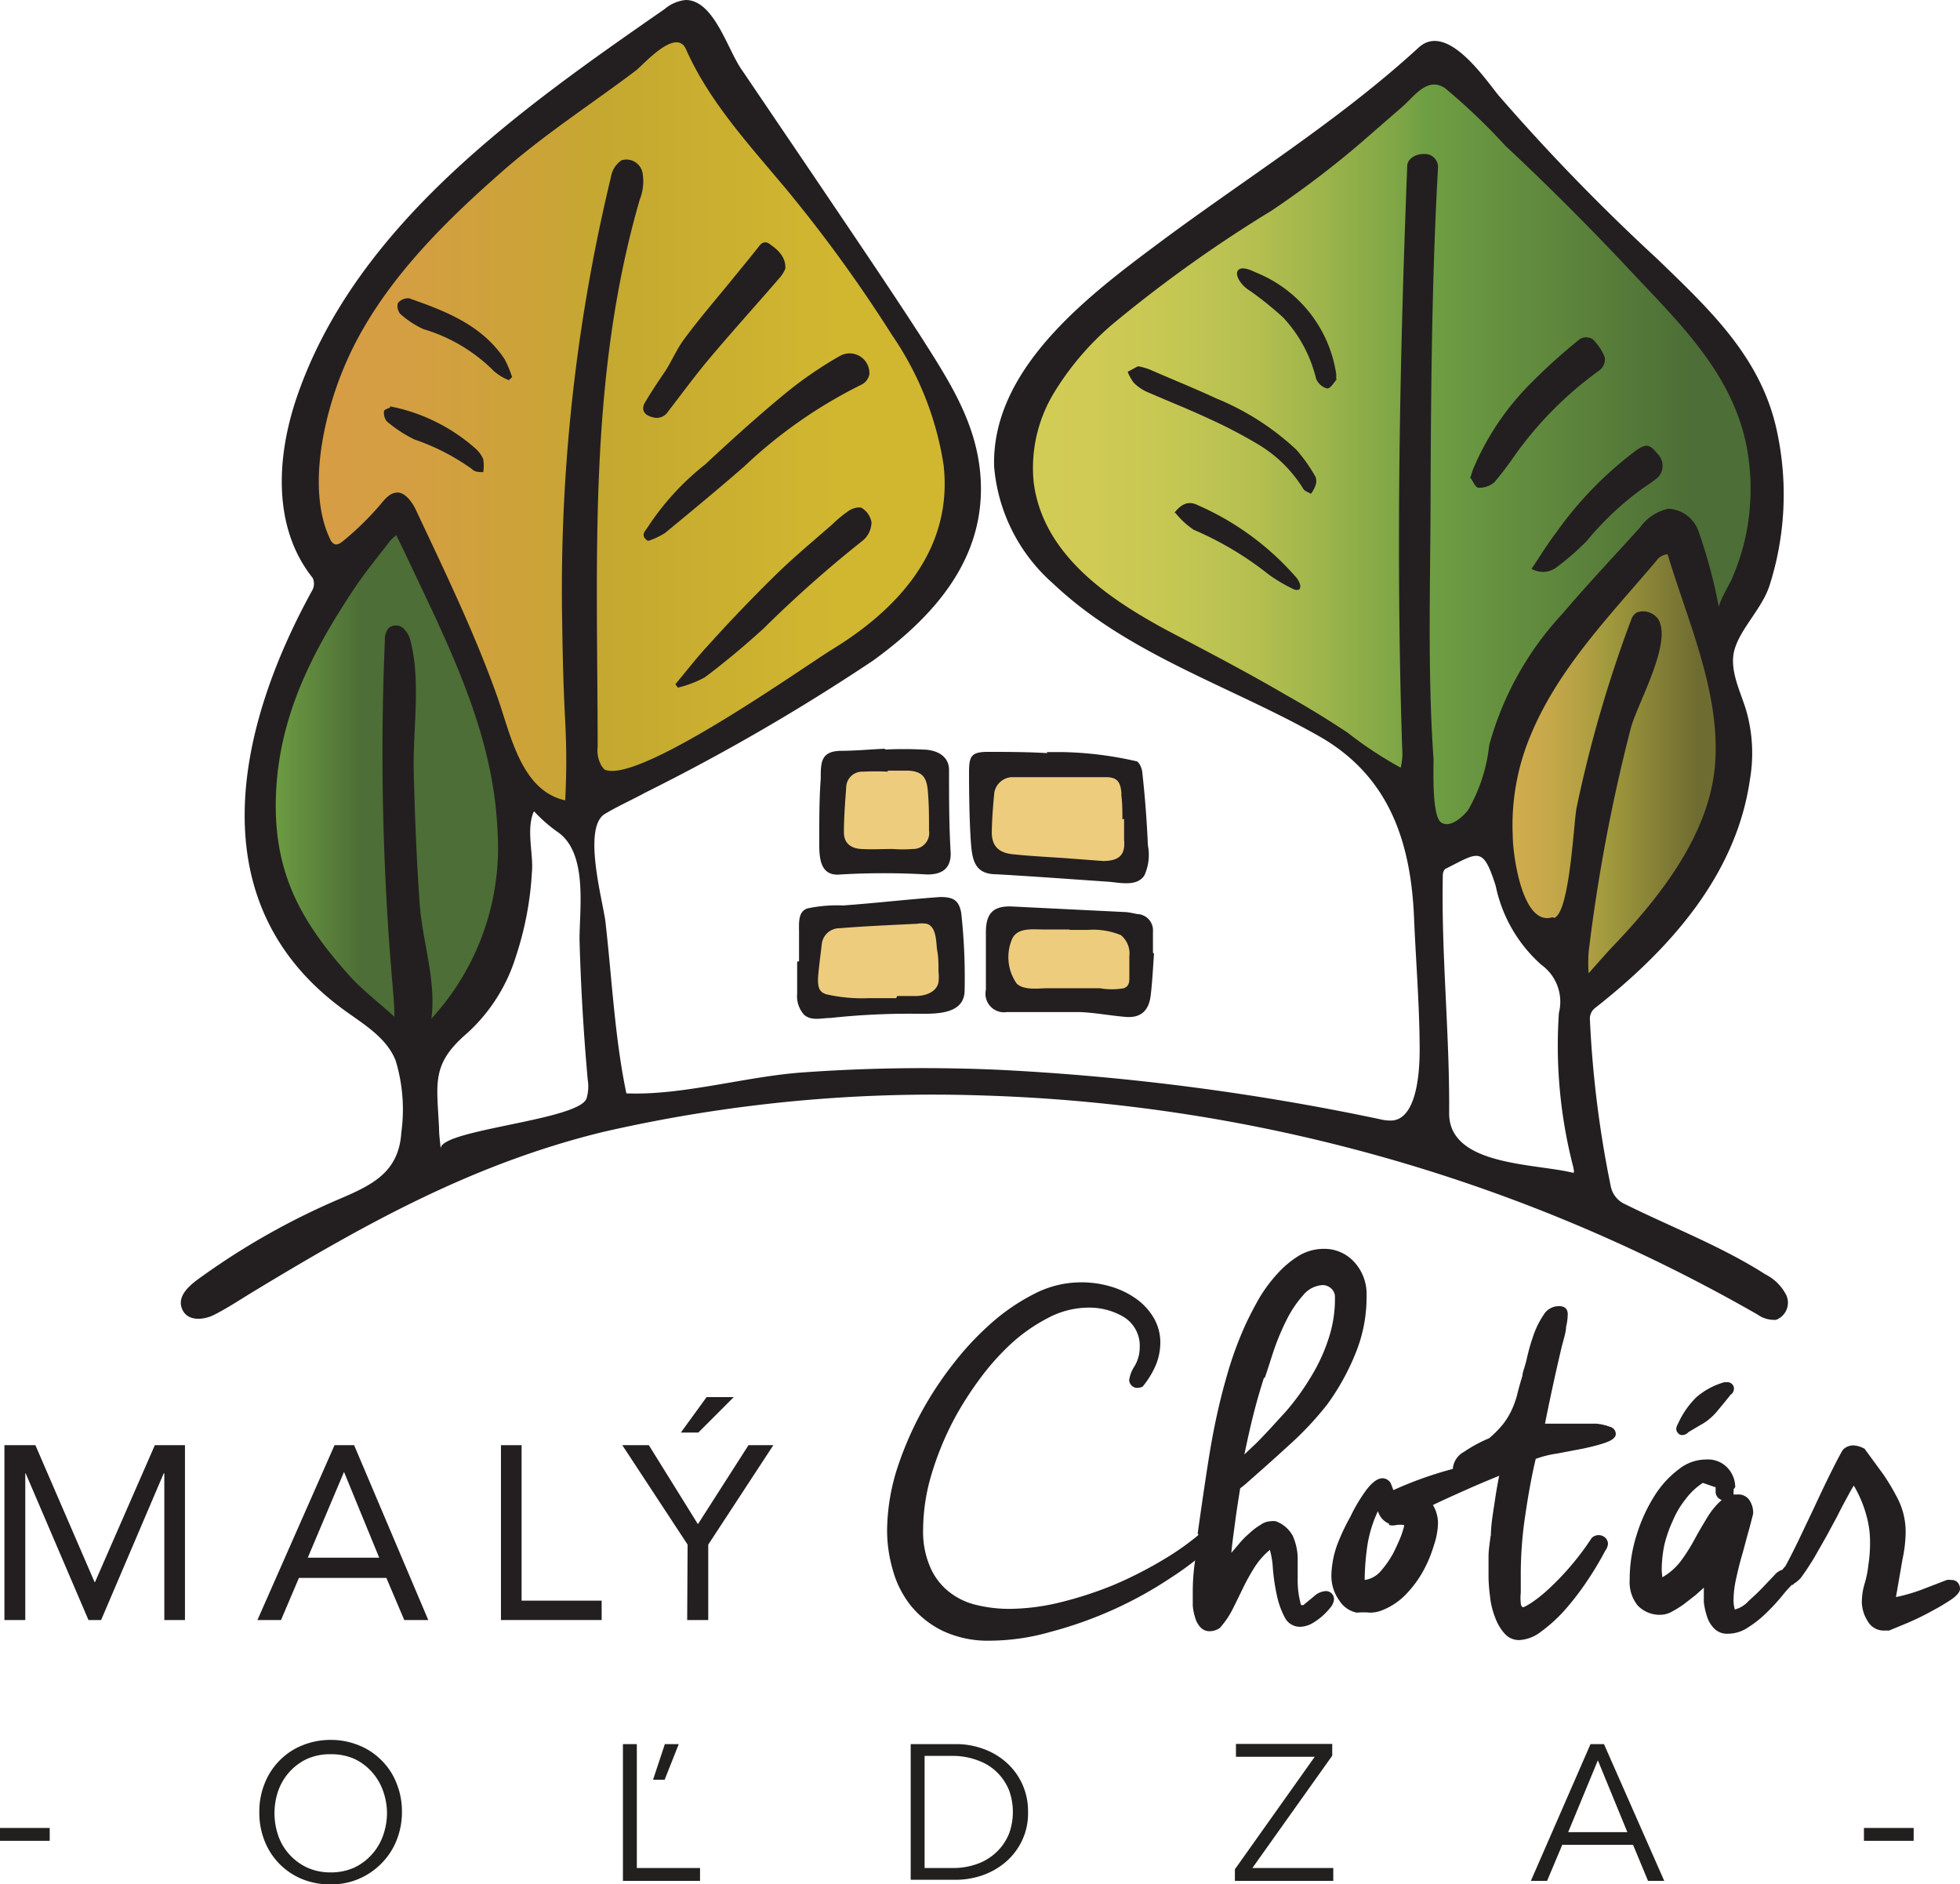
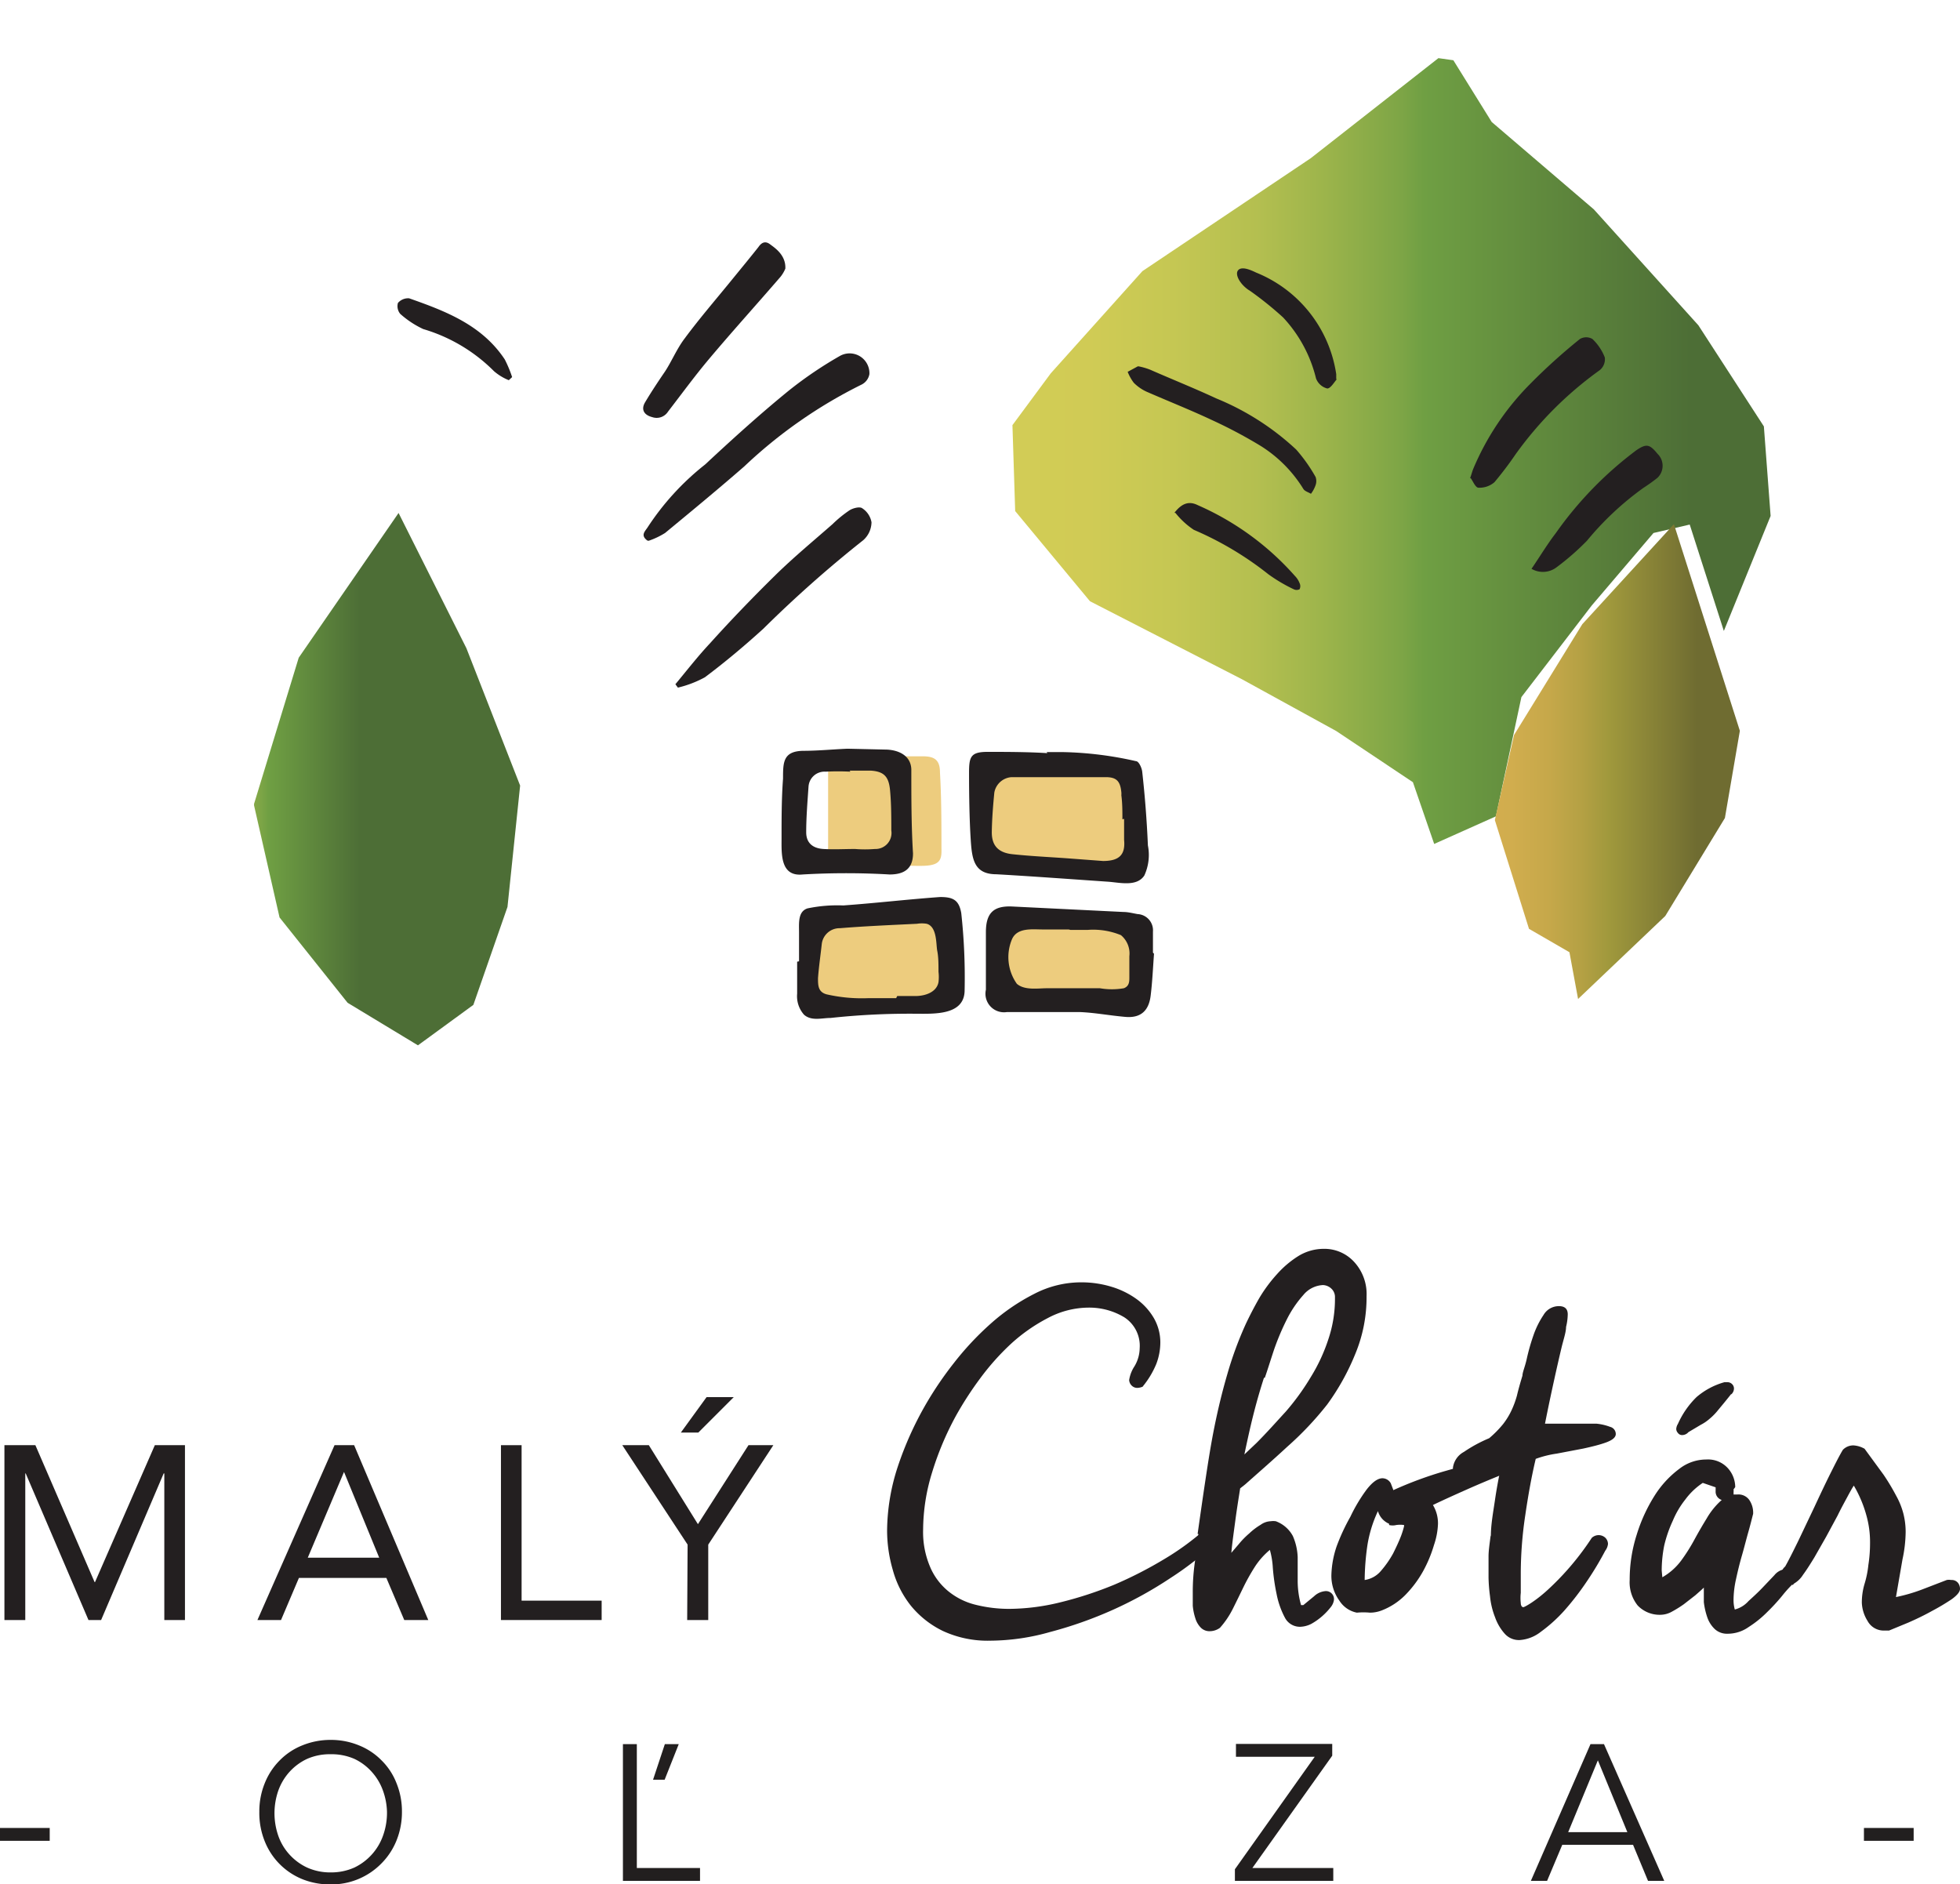
<svg xmlns="http://www.w3.org/2000/svg" xmlns:xlink="http://www.w3.org/1999/xlink" viewBox="0 0 93.04 89.44">
  <defs>
    <style>.cls-1{fill:none;}.cls-2{clip-path:url(#clip-path);}.cls-3{fill:url(#linear-gradient);}.cls-4{clip-path:url(#clip-path-2);}.cls-5{fill:url(#linear-gradient-2);}.cls-6{clip-path:url(#clip-path-3);}.cls-7{fill:url(#linear-gradient-3);}.cls-8{clip-path:url(#clip-path-4);}.cls-9{fill:url(#linear-gradient-4);}.cls-10{fill:#221f1f;}.cls-11{fill:#edcc7e;}.cls-12{fill:#231f20;}</style>
    <clipPath id="clip-path">
      <polygon class="cls-1" points="68.28 2.76 62.22 7.51 54.23 12.87 49.88 17.72 48.06 20.18 48.19 24.26 51.74 28.54 58.95 32.24 63.43 34.7 67.07 37.13 68.08 40.06 71.01 38.75 72.22 33.09 75.56 28.74 78.49 25.3 80.21 24.9 81.83 29.95 84.05 24.49 83.73 20.24 80.62 15.44 75.66 9.94 70.81 5.79 68.99 2.86 68.28 2.76" />
    </clipPath>
    <linearGradient id="linear-gradient" x1="2590.29" y1="2851.05" x2="2590.69" y2="2851.05" gradientTransform="matrix(90.77, 0, 0, -90.77, -235077.07, 258815.98)" gradientUnits="userSpaceOnUse">
      <stop offset="0" stop-color="#d3cd56" />
      <stop offset="0.08" stop-color="#d3cd56" />
      <stop offset="0.21" stop-color="#d0cb55" />
      <stop offset="0.32" stop-color="#c5c753" />
      <stop offset="0.43" stop-color="#b4bf50" />
      <stop offset="0.52" stop-color="#9cb44b" />
      <stop offset="0.62" stop-color="#7da546" />
      <stop offset="0.65" stop-color="#6f9f43" />
      <stop offset="1" stop-color="#4d6e36" />
    </linearGradient>
    <clipPath id="clip-path-2">
      <polygon class="cls-1" points="79.46 24.88 75.11 29.63 71.87 34.89 70.96 38.93 72.58 44.09 74.5 45.2 74.91 47.42 79.05 43.48 81.88 38.83 82.59 34.69 79.46 24.88" />
    </clipPath>
    <linearGradient id="linear-gradient-2" x1="2522.79" y1="2901.29" x2="2523.19" y2="2901.29" gradientTransform="matrix(29.32, 0, 0, -29.32, -73899.18, 85104.32)" gradientUnits="userSpaceOnUse">
      <stop offset="0" stop-color="#d4ae4f" />
      <stop offset="0.08" stop-color="#d4ae4f" />
      <stop offset="0.25" stop-color="#d1ad4e" />
      <stop offset="0.4" stop-color="#c6a84a" />
      <stop offset="0.53" stop-color="#b5a144" />
      <stop offset="0.65" stop-color="#9f983c" />
      <stop offset="1" stop-color="#6f6c31" />
    </linearGradient>
    <clipPath id="clip-path-3">
      <polygon class="cls-1" points="18.92 24.35 14.18 31.22 12.05 38.19 13.27 43.55 16.5 47.6 19.84 49.62 22.47 47.7 24.09 43.05 24.69 37.29 22.14 30.77 18.92 24.35" />
    </clipPath>
    <linearGradient id="linear-gradient-3" x1="2533.49" y1="2895.46" x2="2533.88" y2="2895.46" gradientTransform="matrix(31.85, 0, 0, -31.85, -80687.52, 92266.65)" xlink:href="#linear-gradient" />
    <clipPath id="clip-path-4">
-       <polygon class="cls-1" points="32.55 1.17 22.73 8.35 16.4 15.43 14.32 21.57 15.17 26.96 15.83 27.52 18.86 24.41 22.07 30.83 24.62 37.35 27.45 39.43 29.72 37.26 37.56 33.29 43.42 28.85 45.59 24.97 45.78 21.48 44.36 17.23 39.17 10.99 35.01 5.23 33.72 1.7 32.55 1.17" />
-     </clipPath>
+       </clipPath>
    <linearGradient id="linear-gradient-4" x1="2586.37" y1="2854.43" x2="2586.77" y2="2854.43" gradientTransform="matrix(79.33, 0, 0, -79.33, -205169.47, 226469.66)" gradientUnits="userSpaceOnUse">
      <stop offset="0" stop-color="#d89c46" />
      <stop offset="0.08" stop-color="#d89c46" />
      <stop offset="0.33" stop-color="#d59e43" />
      <stop offset="0.54" stop-color="#cca338" />
      <stop offset="0.65" stop-color="#c4a830" />
      <stop offset="1" stop-color="#d1b730" />
    </linearGradient>
  </defs>
  <g id="Layer_2" data-name="Layer 2">
    <g id="index">
      <g class="cls-2">
        <rect class="cls-3" x="48.06" y="2.76" width="35.99" height="37.31" />
      </g>
      <g class="cls-4">
        <rect class="cls-5" x="70.96" y="24.88" width="11.63" height="22.55" />
      </g>
      <g class="cls-6">
        <rect class="cls-7" x="12.06" y="24.35" width="12.63" height="25.27" />
      </g>
      <g class="cls-8">
        <rect class="cls-9" x="14.32" y="1.17" width="31.46" height="38.26" />
      </g>
      <rect class="cls-10" y="86.77" width="2.36" height="0.61" />
      <path class="cls-10" d="M19.08,86a3.59,3.59,0,0,1-.26,1.37,3.27,3.27,0,0,1-.71,1.08,3.32,3.32,0,0,1-2.41,1,3.52,3.52,0,0,1-1.35-.25,3.22,3.22,0,0,1-1.78-1.79A3.59,3.59,0,0,1,12.31,86a3.54,3.54,0,0,1,.26-1.36,3.22,3.22,0,0,1,.71-1.08,3.13,3.13,0,0,1,1.07-.71,3.53,3.53,0,0,1,1.35-.26,3.48,3.48,0,0,1,1.34.26,3.13,3.13,0,0,1,1.07.71,3.08,3.08,0,0,1,.71,1.08A3.54,3.54,0,0,1,19.08,86m-.71,0A3.21,3.21,0,0,0,18.18,85a2.67,2.67,0,0,0-.53-.89,2.58,2.58,0,0,0-.83-.62,2.7,2.7,0,0,0-1.12-.22,2.67,2.67,0,0,0-1.12.22,2.62,2.62,0,0,0-.84.62,2.67,2.67,0,0,0-.53.89,3.27,3.27,0,0,0,0,2.14,2.57,2.57,0,0,0,.53.89,2.62,2.62,0,0,0,.84.62,2.67,2.67,0,0,0,1.12.23,2.7,2.7,0,0,0,1.12-.23,2.66,2.66,0,0,0,1.36-1.51A3.21,3.21,0,0,0,18.37,86" />
      <path class="cls-10" d="M30.23,88.67h3v.61H29.57V82.79h.66Zm1.32-4.19H31l.56-1.69h.66Z" />
-       <path class="cls-10" d="M43.23,82.79h2.16a3.65,3.65,0,0,1,1.21.2,3.3,3.3,0,0,1,1.1.61A3.07,3.07,0,0,1,48.8,86a3,3,0,0,1-.31,1.42,3.08,3.08,0,0,1-.79,1,3.49,3.49,0,0,1-1.1.61,3.93,3.93,0,0,1-1.21.2H43.23Zm.66,5.88h1.29a3.33,3.33,0,0,0,1.28-.22,2.58,2.58,0,0,0,.91-.6,2.52,2.52,0,0,0,.54-.84,3,3,0,0,0,.17-1,3,3,0,0,0-.17-1,2.52,2.52,0,0,0-.54-.84,2.43,2.43,0,0,0-.91-.59,3.33,3.33,0,0,0-1.28-.23H43.89Z" />
      <polygon class="cls-10" points="63.24 83.34 59.45 88.67 63.29 88.67 63.29 89.28 58.62 89.28 58.62 88.73 62.41 83.39 58.67 83.39 58.67 82.78 63.24 82.78 63.24 83.34" />
      <path class="cls-10" d="M73.44,89.28h-.77l2.83-6.49h.64L79,89.28h-.77l-.71-1.71H74.16Zm1-2.31h2.81l-1.4-3.41Z" />
      <rect class="cls-10" x="88.48" y="86.77" width="2.36" height="0.61" />
      <path class="cls-11" d="M49.88,36.06a.34.34,0,0,0,0-.1l-2.55,0c-.7,0-.8.07-.8.78q0,1.81.12,3.63c0,.69.37,1,1.07,1,1.14.06,2.27.12,3.4.2.71.05,1.42.14,2.13.17a.84.84,0,0,0,1-1c0-.52-.06-1-.09-1.54-.06-.78-.11-1.56-.19-2.33,0-.17-.15-.43-.28-.46a8.29,8.29,0,0,0-1.62-.32c-.73-.06-1.46,0-2.19,0M38.35,45.64h0c0,.27,0,.53,0,.8s0,.53,0,.79c0,.82.51,1,1,.93s1.16-.13,1.73-.22a6.17,6.17,0,0,1,1.82,0,8.86,8.86,0,0,0,1.7-.09c.61,0,.83-.29.84-.93q0-.48,0-1c0-.82-.06-1.65-.16-2.46-.06-.57-.32-.74-.87-.7-.77,0-1.53.15-2.3.21-1,.09-2,.19-3,.23-.63,0-.77.12-.79.77s0,1.06,0,1.59m16.07-.34h0c0-.31,0-.62,0-.92a.7.7,0,0,0-.66-.76c-.2,0-.4-.07-.6-.08l-4.74-.25c-.79,0-1.12.3-1.12,1.12s0,1.66,0,2.49c0,.64.26,1,.9,1,1,0,2.07,0,3.1,0,.65,0,1.29.16,1.94.21s1-.19,1.09-.92.09-1.25.14-1.87M41.94,35.85v.09l-1.89,0c-.57,0-.71.15-.74.74,0,.25,0,.5,0,.75,0,.94,0,1.87,0,2.8a.77.77,0,0,0,.88.85c.34,0,.68-.05,1-.05.86,0,1.72.08,2.58.07s.94-.28.92-.84c0-1.2,0-2.39-.07-3.59,0-.57-.23-.76-.78-.77l-1.85,0" />
-       <path class="cls-12" d="M29.73,51.9c2.69.11,5.72-.82,8.46-1a80.52,80.52,0,0,1,9.19-.12,115.31,115.31,0,0,1,18.14,2.35,2,2,0,0,0,.54.06c1.24-.06,1.33-2.48,1.33-3.33,0-2-.17-4.11-.26-6.14C67,40.06,66,36.92,62.71,35,58.5,32.59,53.58,31.1,50,27.71a8.3,8.3,0,0,1-2.81-5.57c-.13-4.6,4.41-8.06,7.71-10.52,4.17-3.12,8.59-5.83,12.44-9.36,1.32-1.21,3.08,1.38,3.78,2.25a97.26,97.26,0,0,0,7.55,7.78c2.52,2.44,5,4.73,5.71,8.32A14.21,14.21,0,0,1,84,27.79c-.35,1.08-1.34,2-1.65,3s.31,2.1.56,3a7.35,7.35,0,0,1,.16,3.2c-.65,4.58-3.86,8.12-7.38,10.88a.64.64,0,0,0-.22.48,50.92,50.92,0,0,0,1,8,1.18,1.18,0,0,0,.67.81c2.2,1.09,4.58,2,6.66,3.33a2.25,2.25,0,0,1,1,1,.87.87,0,0,1-.49,1.16,1.37,1.37,0,0,1-.88-.25A78.74,78.74,0,0,0,46.65,52a70,70,0,0,0-18.06,1.74c-6.11,1.5-11.16,4.3-16.48,7.52-.65.39-1.27.81-1.94,1.15-.51.26-1.33.34-1.55-.34s.6-1.22,1.05-1.54a34.22,34.22,0,0,1,6.38-3.59c1.57-.67,2.88-1.26,3-3.18a8,8,0,0,0-.27-3.42c-.45-1.13-1.59-1.76-2.52-2.45-6.91-5.09-5-13.42-1.42-19.9a.65.65,0,0,0,0-.56c-1.93-2.42-1.7-5.8-.75-8.58C16.9,10.64,24.78,5.13,31.55.43a1.82,1.82,0,0,1,1-.43c1.36,0,2,2.41,2.68,3.34l3.61,5.33c1.61,2.39,3.23,4.77,4.8,7.19C45,18,46.34,20,46.54,22.57c.3,3.88-2.15,6.65-5.1,8.79a98.41,98.41,0,0,1-10.8,6.26c-.62.34-1.28.63-1.9,1-1.12.61-.12,4.15,0,5.13.31,2.71.44,5.52,1,8.18M81.58,29c-.08-.31.52-1.24.65-1.57a10.5,10.5,0,0,0,.64-2,10.88,10.88,0,0,0,.06-4.14c-.67-3.59-3.26-6-5.65-8.56-1.88-2-3.83-3.95-5.83-5.82A28.51,28.51,0,0,0,68.6,4.19c-.81-.55-1.41.31-2,.85l-2,1.74A45.84,45.84,0,0,1,60.36,10a63.85,63.85,0,0,0-7.55,5.39A13.5,13.5,0,0,0,50,18.7a6.87,6.87,0,0,0-.93,4.21c.44,3.41,3.53,5.5,6.31,7,1.9,1,3.82,2,5.7,3.1,1,.56,1.94,1.14,2.88,1.76a18.44,18.44,0,0,0,2.53,1.67,2.82,2.82,0,0,0,.07-.92c-.3-9.18-.12-18.42.24-27.63,0-.35.4-.6.83-.58a.62.62,0,0,1,.63.68c-.28,5-.33,10.1-.35,15.15,0,4.3-.16,8.61.14,12.9,0,.54-.08,2.7.36,3s1.07-.31,1.28-.59a7.78,7.78,0,0,0,1-3.07,14.94,14.94,0,0,1,3.5-6.27c1.18-1.39,2.44-2.72,3.66-4.07a2.22,2.22,0,0,1,1.34-.89,1.59,1.59,0,0,1,1.43,1.05,24.07,24.07,0,0,1,1,3.77M28.63,36.49c1.39.95,9.53-4.84,10.85-5.65,3.2-1.95,5.77-4.8,5.31-8.78a14.9,14.9,0,0,0-2.45-6.16,67.85,67.85,0,0,0-5-6.9c-1.76-2.11-3.67-4.16-4.78-6.67-.46-1-1.91.62-2.35,1C28.16,4.88,26,6.27,24,8c-3.06,2.67-6.13,5.7-7.7,9.51-.93,2.24-1.74,5.76-.63,8.08a.45.45,0,0,0,.21.24c.15.05.3-.06.42-.16a14,14,0,0,0,1.74-1.7c.22-.27.47-.59.83-.59s.69.44.87.82c1.38,2.94,2.81,5.88,3.89,8.94.6,1.7,1.11,4.4,3.2,4.85a35.5,35.5,0,0,0,0-3.75c-.08-1.51-.12-3-.14-4.53A83.53,83.53,0,0,1,29,8.41a1.19,1.19,0,0,1,.5-.8.78.78,0,0,1,1,.59,2.33,2.33,0,0,1-.13,1.27c-2.48,8.55-2,17.2-2,26a1.44,1.44,0,0,0,.22.94s.06.06.09.09M20.48,48.35a12,12,0,0,0,3.13-9c-.2-4.59-2.34-8.76-4.26-12.83-.17-.37-.35-.72-.54-1.12a2.6,2.6,0,0,0-.28.26c-.58.76-1.2,1.5-1.72,2.29-2,3-3.57,6.07-3.71,9.78s1.21,6.06,3.53,8.63c.6.66,1.33,1.21,2.09,1.9,0-.68-.07-1.24-.11-1.79a127,127,0,0,1-.34-16.09.83.83,0,0,1,.17-.56.53.53,0,0,1,.7,0,1.2,1.2,0,0,1,.36.66c.48,1.89.09,4.25.14,6.19s.13,4.14.28,6.2c.13,1.85.79,3.61.56,5.48m53.3-4.78c.74-.27.92-4.53,1.06-5.23a60.86,60.86,0,0,1,2.62-9c.05-.12.2-.28.31-.29a.88.88,0,0,1,.93.32c.73,1.1-1,4.07-1.29,5.21a81.33,81.33,0,0,0-2,10.62,7.52,7.52,0,0,0,0,1c.41-.46.71-.8,1-1.12,2.28-2.37,4.72-5.38,5-8.77s-1.31-6.87-2.25-10a.72.72,0,0,0-.54.32c-2.17,2.56-4.63,5.08-5.94,8.22a11,11,0,0,0-.87,4.84c0,.86.45,4.3,1.88,3.85m1,12.13c.06-.09,0-.14,0-.24A23,23,0,0,1,74,48.08a2.16,2.16,0,0,0-.83-2.28A6.86,6.86,0,0,1,71,42.05c-.61-1.92-.82-1.59-2.4-.8a.42.42,0,0,0-.11.29c-.08,3.77.33,7.53.3,11.31,0,2.55,4.22,2.36,6,2.85M25.33,38.54c-.36.86,0,2-.08,2.86a15.43,15.43,0,0,1-.76,4,8.18,8.18,0,0,1-2.31,3.64c-1.72,1.47-1.44,2.36-1.34,4.49,0,.33.05.66.08,1-.07-.91,6.51-1.34,6.92-2.38a2,2,0,0,0,.06-.89q-.3-3.33-.39-6.67c0-1.47.39-4.06-1-5.07a7,7,0,0,1-1.15-1" />
      <path class="cls-12" d="M49.69,35.7l.75,0a17,17,0,0,1,3.48.43c.14,0,.28.32.3.5.13,1.16.22,2.33.27,3.5a2.33,2.33,0,0,1-.17,1.43c-.37.56-1.21.32-1.77.29-1.75-.12-3.5-.25-5.25-.35-1.06,0-1.16-.71-1.22-1.63S46,37.76,46,36.69c0-.76.07-1,.88-1s1.89,0,2.83.06m3.57,3.14h0c0-.38,0-.76-.05-1.14a.78.78,0,0,0,0-.14c-.05-.52-.22-.72-.74-.72q-2.24,0-4.47,0a.89.89,0,0,0-.82.73c-.06.62-.11,1.24-.12,1.86s.27,1,1,1.07c.85.09,1.7.13,2.55.19l1.73.13c.75,0,1.07-.28,1-1,0-.32,0-.64,0-1" />
      <path class="cls-12" d="M37.93,45.63c0-.45,0-.91,0-1.36s-.06-1,.4-1.15a6.9,6.9,0,0,1,1.7-.14c1.54-.11,3.06-.29,4.6-.4.61,0,.89.14,1,.76A28.1,28.1,0,0,1,45.79,47c0,1.22-1.48,1.12-2.36,1.12a34.89,34.89,0,0,0-4,.2c-.42,0-.9.16-1.26-.15a1.32,1.32,0,0,1-.33-1c0-.5,0-1,0-1.52m4.75,1.63c.29,0,.58,0,.87,0,.44,0,1-.17,1.09-.66a2,2,0,0,0,0-.49c0-.35,0-.7-.06-1s0-1.14-.5-1.28a1.43,1.43,0,0,0-.46,0c-1.22.06-2.44.11-3.66.21a.85.85,0,0,0-.86.74c-.06.55-.14,1.09-.18,1.63,0,.34,0,.66.41.77a7.53,7.53,0,0,0,2,.18c.43,0,.86,0,1.3,0" />
      <path class="cls-12" d="M54.78,45.27c-.05.68-.08,1.36-.16,2s-.41,1.07-1.2,1-1.44-.2-2.17-.23c-1.15,0-2.3,0-3.45,0a.88.88,0,0,1-1-1.06c0-.91,0-1.82,0-2.73s.36-1.26,1.25-1.22l5.28.26c.22,0,.44.06.67.1a.77.77,0,0,1,.73.83c0,.33,0,.67,0,1h0m-4-1.1H49.5c-.5,0-1.21-.1-1.46.46a2.19,2.19,0,0,0,.23,2.12c.37.32,1,.21,1.44.21l2.5,0a3.36,3.36,0,0,0,1.14,0c.28-.11.26-.35.26-.61v-.91a1.13,1.13,0,0,0-.4-1,3.46,3.46,0,0,0-1.57-.25l-.83,0" />
-       <path class="cls-12" d="M42,35.58a17.83,17.83,0,0,1,1.79,0c.6,0,1.23.25,1.26.93,0,1.35,0,2.7.08,4,0,.72-.41,1-1.11,1a35.57,35.57,0,0,0-4.13,0c-1.07.11-1-1-1-1.72,0-.95,0-1.89.07-2.83,0-.77,0-1.3.95-1.32.7,0,1.4-.07,2.11-.1m.14,1.09v0a11.61,11.61,0,0,0-1.18,0,.76.76,0,0,0-.81.71c-.05.73-.11,1.45-.11,2.17,0,.5.31.76.82.79s1,0,1.5,0a5.9,5.9,0,0,0,.94,0,.76.76,0,0,0,.78-.88c0-.63,0-1.27-.06-1.91s-.28-.89-.92-.93c-.32,0-.64,0-1,0" />
+       <path class="cls-12" d="M42,35.58c.6,0,1.23.25,1.26.93,0,1.35,0,2.7.08,4,0,.72-.41,1-1.11,1a35.57,35.57,0,0,0-4.13,0c-1.07.11-1-1-1-1.72,0-.95,0-1.89.07-2.83,0-.77,0-1.3.95-1.32.7,0,1.4-.07,2.11-.1m.14,1.09v0a11.61,11.61,0,0,0-1.18,0,.76.76,0,0,0-.81.71c-.05.73-.11,1.45-.11,2.17,0,.5.31.76.82.79s1,0,1.5,0a5.9,5.9,0,0,0,.94,0,.76.76,0,0,0,.78-.88c0-.63,0-1.27-.06-1.91s-.28-.89-.92-.93c-.32,0-.64,0-1,0" />
      <path class="cls-12" d="M69.78,22.71c.07-.19.1-.31.14-.42a12.68,12.68,0,0,1,2.71-4.06A27.86,27.86,0,0,1,75,16.09a.59.59,0,0,1,.59,0,2.4,2.4,0,0,1,.59.88.67.67,0,0,1-.24.6,17.3,17.3,0,0,0-4,4,16.54,16.54,0,0,1-1,1.32,1.08,1.08,0,0,1-.76.26c-.14,0-.26-.31-.37-.46" />
      <path class="cls-12" d="M72.7,27c.41-.6.75-1.17,1.15-1.69a17.46,17.46,0,0,1,3.83-3.94c.46-.31.62-.3,1,.17a.79.79,0,0,1,0,1.14,8.12,8.12,0,0,1-.67.48,14.18,14.18,0,0,0-2.68,2.51,12.08,12.08,0,0,1-1.43,1.25A1.07,1.07,0,0,1,72.7,27" />
      <path class="cls-12" d="M54.05,17.39a3.12,3.12,0,0,1,.55.16c1,.44,2.1.88,3.13,1.36a12.45,12.45,0,0,1,3.8,2.43,7.6,7.6,0,0,1,.92,1.3.58.58,0,0,1,0,.39,1.49,1.49,0,0,1-.22.41c-.13-.08-.29-.12-.36-.23a6.3,6.3,0,0,0-2.07-2.07,22.77,22.77,0,0,0-2.29-1.21c-1-.47-2.06-.89-3.09-1.34a2.09,2.09,0,0,1-.6-.42,2.18,2.18,0,0,1-.29-.52l.48-.26" />
      <path class="cls-12" d="M63.46,18c-.12.13-.3.45-.46.44a.77.77,0,0,1-.53-.48,6.48,6.48,0,0,0-1.56-2.89,16.25,16.25,0,0,0-1.58-1.27l-.08-.05c-.4-.28-.65-.74-.47-.93s.6,0,.85.12a6.18,6.18,0,0,1,3.8,4.82s0,.09,0,.24" />
      <path class="cls-12" d="M55.75,24.34c.35-.45.69-.57,1.11-.36a13.22,13.22,0,0,1,4.61,3.36,1,1,0,0,1,.22.34.33.33,0,0,1,0,.29.31.31,0,0,1-.28,0,7.58,7.58,0,0,1-1.2-.71,15.49,15.49,0,0,0-3.54-2.11,3.79,3.79,0,0,1-.87-.8" />
      <path class="cls-12" d="M30.73,25.66c-.32-.24-.14-.41,0-.61a12.47,12.47,0,0,1,2.74-3c1.3-1.21,2.61-2.4,4-3.53a18.86,18.86,0,0,1,2.41-1.63.94.94,0,0,1,1.39.87.69.69,0,0,1-.36.49,22.73,22.73,0,0,0-5.58,3.89c-1.24,1.08-2.5,2.12-3.76,3.16a3.69,3.69,0,0,1-.78.37" />
      <path class="cls-12" d="M32.06,32.48c.54-.65,1.06-1.32,1.64-1.94,1-1.11,2.06-2.21,3.14-3.27.86-.84,1.78-1.6,2.68-2.39a5.7,5.7,0,0,1,.81-.66c.16-.1.47-.18.59-.1a1,1,0,0,1,.45.67,1.16,1.16,0,0,1-.39.85,57.34,57.34,0,0,0-4.74,4.2c-.89.81-1.82,1.59-2.78,2.31a5.15,5.15,0,0,1-1.28.49l-.12-.16" />
      <path class="cls-12" d="M37.28,12.75a1.59,1.59,0,0,1-.23.39c-1.13,1.31-2.29,2.59-3.4,3.91-.68.81-1.3,1.66-1.94,2.49a.64.64,0,0,1-.75.26c-.39-.1-.54-.36-.34-.7.29-.49.63-1,.93-1.44s.57-1.09.94-1.58c.74-1,1.54-1.92,2.31-2.87.4-.49.82-1,1.2-1.48.17-.25.35-.29.56-.13s.75.5.72,1.15" />
      <path class="cls-12" d="M24.16,18.05a2.49,2.49,0,0,1-.71-.43,7.88,7.88,0,0,0-3.36-2A4.48,4.48,0,0,1,19,14.9a.57.57,0,0,1-.11-.52.64.64,0,0,1,.53-.22c1.74.61,3.46,1.27,4.54,2.9a5.7,5.7,0,0,1,.35.84l-.16.15" />
-       <path class="cls-12" d="M18.52,19.29a8.6,8.6,0,0,1,4.05,2,1.42,1.42,0,0,1,.37.51,2.07,2.07,0,0,1,0,.61c-.18,0-.41,0-.53-.14a10.46,10.46,0,0,0-2.74-1.41A6.25,6.25,0,0,1,18.36,20a.65.65,0,0,1-.13-.49c0-.06.19-.12.29-.17" />
      <polygon class="cls-12" points="0.21 68.6 1.68 68.6 4.49 75.1 4.51 75.1 7.35 68.6 8.78 68.6 8.78 76.9 7.8 76.9 7.8 69.94 7.77 69.94 4.8 76.9 4.2 76.9 1.22 69.94 1.2 69.94 1.2 76.9 0.21 76.9 0.21 68.6" />
      <path class="cls-12" d="M15.88,68.6h.93l3.52,8.3H19.19l-.85-2H14.19l-.85,2H12.22Zm.45,1.27h0l-1.72,4.07H18Z" />
      <polygon class="cls-12" points="23.78 68.6 24.76 68.6 24.76 75.98 28.56 75.98 28.56 76.9 23.78 76.9 23.78 68.6" />
      <path class="cls-12" d="M32.64,73.32l-3.1-4.72H30.8l2.33,3.75,2.4-3.75h1.18l-3.09,4.72V76.9h-1Zm.9-7h1.29L33.15,68h-.83Z" />
      <path class="cls-12" d="M54.29,65.8a.71.71,0,0,1-.29.08.37.37,0,0,1-.29-.12.4.4,0,0,1-.11-.25,1.64,1.64,0,0,1,.25-.65A1.71,1.71,0,0,0,54.1,64a1.61,1.61,0,0,0-.73-1.47,3.22,3.22,0,0,0-1.69-.46,4.16,4.16,0,0,0-1.93.49A8.15,8.15,0,0,0,48,63.78a11.77,11.77,0,0,0-1.48,1.66,16.11,16.11,0,0,0-1.15,1.78,14.34,14.34,0,0,0-1.12,2.66,9.32,9.32,0,0,0-.43,2.72,4.21,4.21,0,0,0,.32,1.75A3,3,0,0,0,45,75.52a3.28,3.28,0,0,0,1.29.65,6.56,6.56,0,0,0,1.63.2,10.38,10.38,0,0,0,2.45-.32,17.81,17.81,0,0,0,2.53-.83A19.24,19.24,0,0,0,55.28,74a12.64,12.64,0,0,0,1.94-1.42.66.66,0,0,1,.34-.1c.23,0,.34.1.34.32a.61.61,0,0,1-.18.42,14.91,14.91,0,0,1-2.15,1.68,18.91,18.91,0,0,1-2.73,1.51,19.28,19.28,0,0,1-3,1.06,10.56,10.56,0,0,1-2.82.41,5.06,5.06,0,0,1-2.26-.46,4.49,4.49,0,0,1-1.53-1.21,4.73,4.73,0,0,1-.85-1.69,6.73,6.73,0,0,1-.27-1.88,9.93,9.93,0,0,1,.5-3,16,16,0,0,1,1.35-3,16.75,16.75,0,0,1,1.32-1.94,14,14,0,0,1,1.75-1.87,9.66,9.66,0,0,1,2.06-1.41,4.83,4.83,0,0,1,2.22-.55,4.89,4.89,0,0,1,1.45.21,4,4,0,0,1,1.2.59,2.94,2.94,0,0,1,.82.91,2.31,2.31,0,0,1,.3,1.16,2.87,2.87,0,0,1-.19,1,4.19,4.19,0,0,1-.65,1.08" />
      <path class="cls-12" d="M56.85,72.81c.12-.84.24-1.69.37-2.55s.26-1.7.43-2.54.37-1.67.61-2.49a17.13,17.13,0,0,1,.88-2.39c.18-.38.39-.79.63-1.21a7,7,0,0,1,.85-1.15,4.67,4.67,0,0,1,1-.85,2.3,2.3,0,0,1,1.22-.35,1.91,1.91,0,0,1,1.44.62,2.25,2.25,0,0,1,.59,1.63,7,7,0,0,1-.54,2.75A11.17,11.17,0,0,1,63,66.67a15.21,15.21,0,0,1-1.89,2c-.69.64-1.37,1.23-2,1.79l-.24.19c-.08.51-.16,1-.23,1.53s-.14,1-.19,1.53l.36-.42a3.86,3.86,0,0,1,.49-.5,3,3,0,0,1,.54-.41.87.87,0,0,1,.48-.17.9.9,0,0,1,.24,0,1.51,1.51,0,0,1,.81.7,2.76,2.76,0,0,1,.23,1c0,.36,0,.73,0,1.12a4.27,4.27,0,0,0,.16,1.16l.11,0,.51-.42a.89.89,0,0,1,.51-.24.38.38,0,0,1,.43.43.71.71,0,0,1-.16.34,3.1,3.1,0,0,1-.4.42,3,3,0,0,1-.51.36,1.23,1.23,0,0,1-.52.14A.8.8,0,0,1,61,76.8a4,4,0,0,1-.4-1.13,9.65,9.65,0,0,1-.18-1.25,3.93,3.93,0,0,0-.14-.85,3.54,3.54,0,0,0-.73.83,9.92,9.92,0,0,0-.53.95c-.16.33-.32.66-.49,1a4.13,4.13,0,0,1-.62.92.83.83,0,0,1-.47.16.58.58,0,0,1-.44-.17,1.09,1.09,0,0,1-.26-.45,2.68,2.68,0,0,1-.12-.59q0-.31,0-.63a10,10,0,0,1,.1-1.44c.06-.48.11-.93.17-1.33M60,65.4c-.2.62-.37,1.22-.52,1.82s-.28,1.2-.41,1.82l.58-.55c.48-.48.94-1,1.39-1.49a11.42,11.42,0,0,0,1.18-1.63,8.25,8.25,0,0,0,.83-1.78,6,6,0,0,0,.32-2,.54.54,0,0,0-.17-.42A.61.61,0,0,0,62.8,61a1.28,1.28,0,0,0-.93.47,5.26,5.26,0,0,0-.78,1.15,11.75,11.75,0,0,0-.61,1.44c-.17.51-.32,1-.44,1.34" />
      <path class="cls-12" d="M66.15,70.73a.09.09,0,0,0,0,0,18.06,18.06,0,0,1,2.44-.9q1.27-.36,2.49-.66c.33,0,.5.14.5.43a.46.46,0,0,1-.26.39c-.57.23-1.12.46-1.66.7s-1.1.49-1.64.75a1.68,1.68,0,0,1,.24.9,3.48,3.48,0,0,1-.19,1,6.16,6.16,0,0,1-.51,1.23,5.24,5.24,0,0,1-.83,1.12,3.19,3.19,0,0,1-1.13.75,1.56,1.56,0,0,1-.57.11,3.31,3.31,0,0,0-.62,0,1.27,1.27,0,0,1-.83-.57,2,2,0,0,1-.38-1.22,4.59,4.59,0,0,1,.25-1.36A9.56,9.56,0,0,1,64.1,72a7.71,7.71,0,0,1,.77-1.29c.28-.36.53-.54.76-.54a.46.46,0,0,1,.39.24l.13.34Zm-.21,1.6a.93.93,0,0,1-.53-.6,6,6,0,0,0-.5,1.62A12.09,12.09,0,0,0,64.78,75a1.24,1.24,0,0,0,.77-.43,4.75,4.75,0,0,0,.58-.83c.15-.3.28-.58.38-.84a4.22,4.22,0,0,0,.14-.45v-.06a1.35,1.35,0,0,0-.37,0,.71.71,0,0,1-.34,0" />
      <path class="cls-12" d="M70.77,72.94c0-.58.11-1.15.19-1.7s.18-1.11.31-1.67a9.36,9.36,0,0,0-1.36.37,2,2,0,0,1-.62.15c-.21,0-.32-.14-.32-.42a1,1,0,0,1,.52-.75,6.73,6.73,0,0,1,1.2-.65,5.1,5.1,0,0,0,.66-.67,3.46,3.46,0,0,0,.39-.63,4.44,4.44,0,0,0,.27-.73c.06-.26.15-.58.26-.94,0-.16.12-.42.2-.78a9.59,9.59,0,0,1,.31-1.1,4.19,4.19,0,0,1,.49-1A.84.84,0,0,1,74,62q.42,0,.42.39a2.74,2.74,0,0,1-.08.6c0,.25-.12.58-.22,1s-.21.9-.34,1.49-.28,1.29-.44,2.1h.5l.48,0H75c.27,0,.53,0,.79,0a2.51,2.51,0,0,1,.64.15.35.35,0,0,1,.27.34c0,.16-.16.29-.46.4s-.67.2-1.08.29L73.9,69a4.93,4.93,0,0,0-1,.25c-.2.84-.36,1.74-.5,2.7a18.77,18.77,0,0,0-.21,2.7c0,.11,0,.25,0,.42l0,.54a2.14,2.14,0,0,0,0,.48c0,.13.06.2.12.2s.59-.29,1.2-.86A13,13,0,0,0,75.56,73a.48.48,0,0,1,.32-.13.47.47,0,0,1,.32.12.42.42,0,0,1,.13.3.64.64,0,0,1-.13.32,15.27,15.27,0,0,1-.89,1.48,13,13,0,0,1-1.06,1.37,7.16,7.16,0,0,1-1.11,1,1.82,1.82,0,0,1-1,.39.9.9,0,0,1-.72-.31,2.34,2.34,0,0,1-.45-.77,3.68,3.68,0,0,1-.24-1,7.7,7.7,0,0,1-.07-.89c0-.35,0-.7,0-1s.06-.65.1-1" />
      <path class="cls-12" d="M82.29,70.7a.44.44,0,0,1,0,.13.49.49,0,0,1,0,.11l.1,0h.09a.63.63,0,0,1,.55.25,1.07,1.07,0,0,1,.19.67c-.06.23-.13.52-.23.87s-.19.72-.3,1.1-.2.75-.28,1.12a4.65,4.65,0,0,0-.12,1,1.63,1.63,0,0,0,.06.45A1.3,1.3,0,0,0,83,76c.22-.2.44-.4.65-.62l.58-.61a.77.77,0,0,1,.48-.28.37.37,0,0,1,.42.42.72.72,0,0,1-.1.35,6.1,6.1,0,0,0-.44.5,9.37,9.37,0,0,1-.7.76,5.07,5.07,0,0,1-.88.71,1.72,1.72,0,0,1-1,.32.85.85,0,0,1-.61-.22,1.39,1.39,0,0,1-.36-.57,3.47,3.47,0,0,1-.16-.71q0-.37,0-.69c-.11.11-.25.23-.41.37l-.54.42a5.41,5.41,0,0,1-.58.36,1.12,1.12,0,0,1-.5.14,1.44,1.44,0,0,1-1.11-.44A1.76,1.76,0,0,1,77.36,75a7,7,0,0,1,.33-2.14A7.7,7.7,0,0,1,78.54,71a4.72,4.72,0,0,1,1.18-1.28A2.08,2.08,0,0,1,81,69.28a1.27,1.27,0,0,1,1,.39,1.35,1.35,0,0,1,.37.92Zm-3.38,4.17a2.91,2.91,0,0,0,.9-.8,8.45,8.45,0,0,0,.63-1c.19-.35.39-.69.58-1a3.52,3.52,0,0,1,.71-.87.41.41,0,0,1-.29-.42l0-.18-.61-.21a3.27,3.27,0,0,0-.83.79,4.24,4.24,0,0,0-.59,1A6.08,6.08,0,0,0,79,73.36a6.16,6.16,0,0,0-.12,1.19Zm3.27-8.7c-.26.33-.47.58-.62.76a2.75,2.75,0,0,1-.41.42,2,2,0,0,1-.41.28l-.59.35a.4.4,0,0,1-.29.14.24.24,0,0,1-.21-.1.29.29,0,0,1-.08-.19.52.52,0,0,1,.08-.24,4.13,4.13,0,0,1,.88-1.27,3.45,3.45,0,0,1,1.33-.71s.07,0,.14,0a.31.31,0,0,1,.22.09.29.29,0,0,1,.09.22.38.38,0,0,1-.13.27" />
      <path class="cls-12" d="M85.11,75.23l0,0H85a.42.42,0,0,1-.33-.14.52.52,0,0,1-.12-.33.53.53,0,0,1,.19-.4c.16-.28.36-.68.62-1.21l.78-1.64c.26-.56.51-1.09.76-1.59s.44-.87.58-1.1a.69.69,0,0,1,.5-.21,1.22,1.22,0,0,1,.53.16l.9,1.23a10.25,10.25,0,0,1,.6,1,3.61,3.61,0,0,1,.34.84,3.53,3.53,0,0,1,.11.88,6.41,6.41,0,0,1-.15,1.3L90,75.81a8,8,0,0,0,1.24-.36L92.41,75a.54.54,0,0,1,.21,0,.38.38,0,0,1,.32.13.45.45,0,0,1,.1.29c0,.14-.13.3-.39.49a10.62,10.62,0,0,1-.94.56c-.36.2-.73.38-1.12.55l-.92.38h-.26a.87.87,0,0,1-.76-.46,1.75,1.75,0,0,1-.27-.86,3.11,3.11,0,0,1,.13-.9,4.68,4.68,0,0,0,.18-.89,6.89,6.89,0,0,0,.08-1.06,4.68,4.68,0,0,0-.18-1.32A5.8,5.8,0,0,0,88,70.52c-.07.1-.17.28-.31.54s-.3.55-.46.88l-.54,1-.57,1c-.19.31-.36.58-.53.81a1.25,1.25,0,0,1-.43.42" />
    </g>
  </g>
</svg>